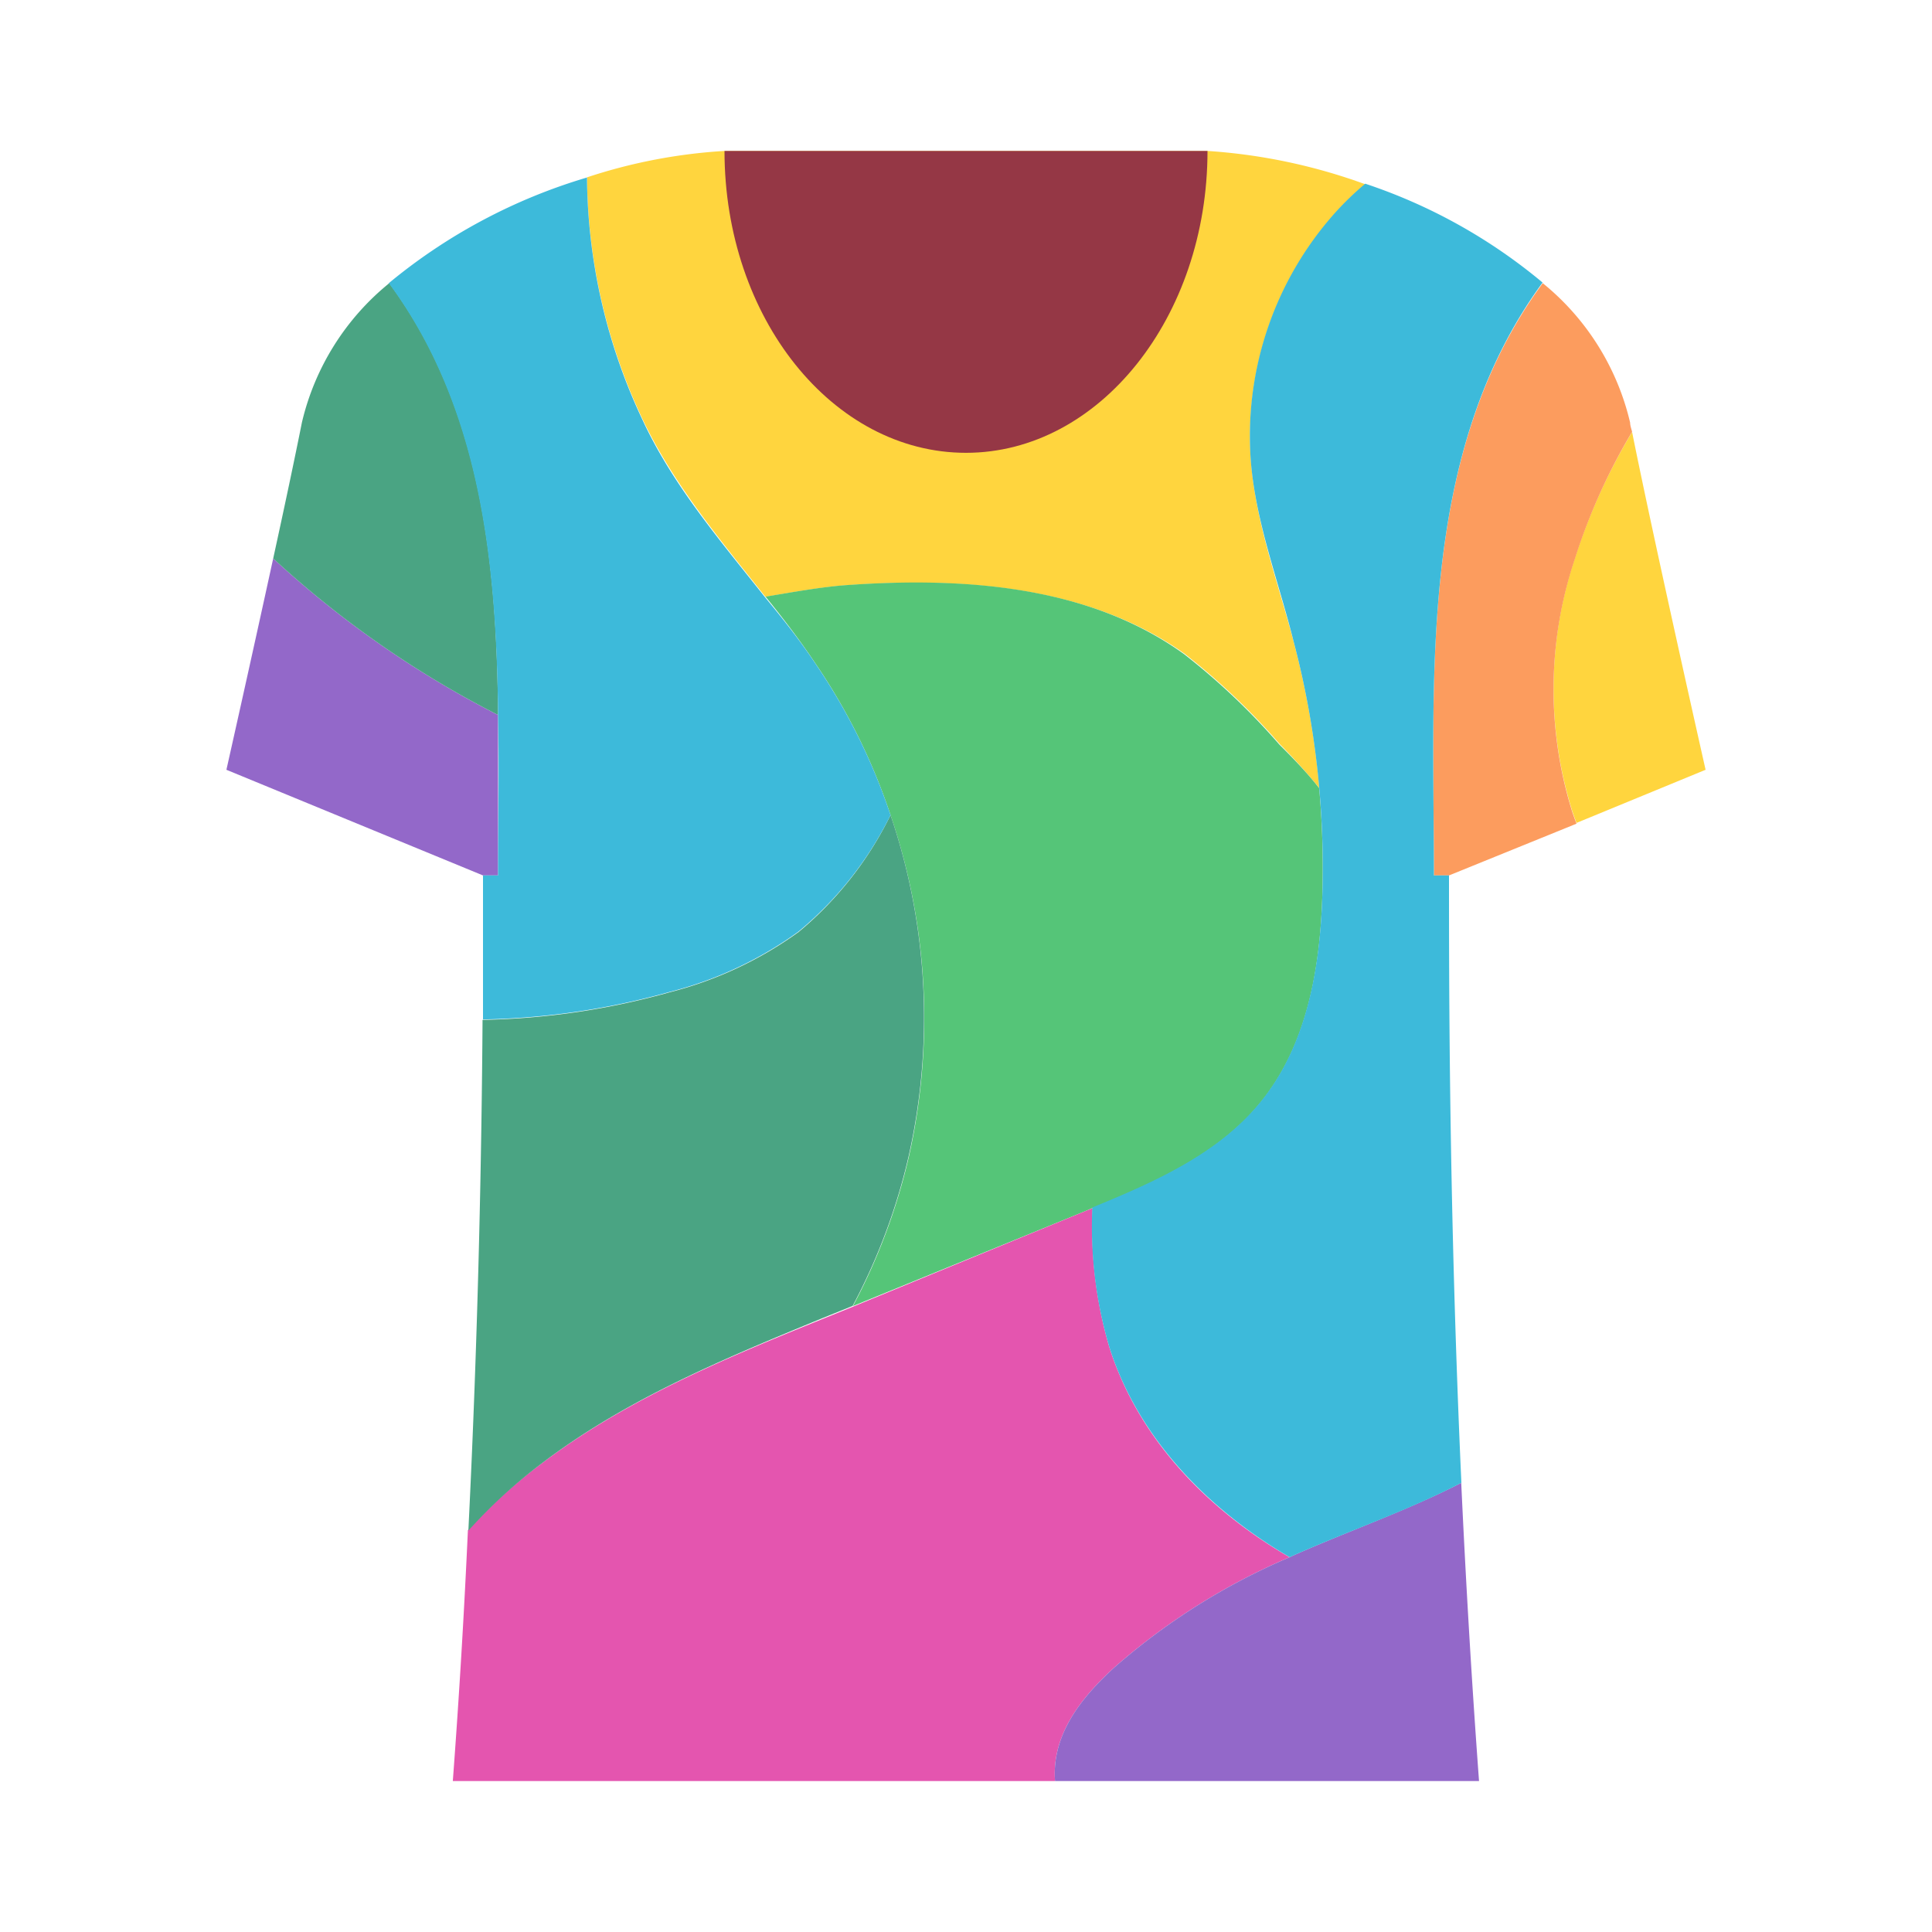
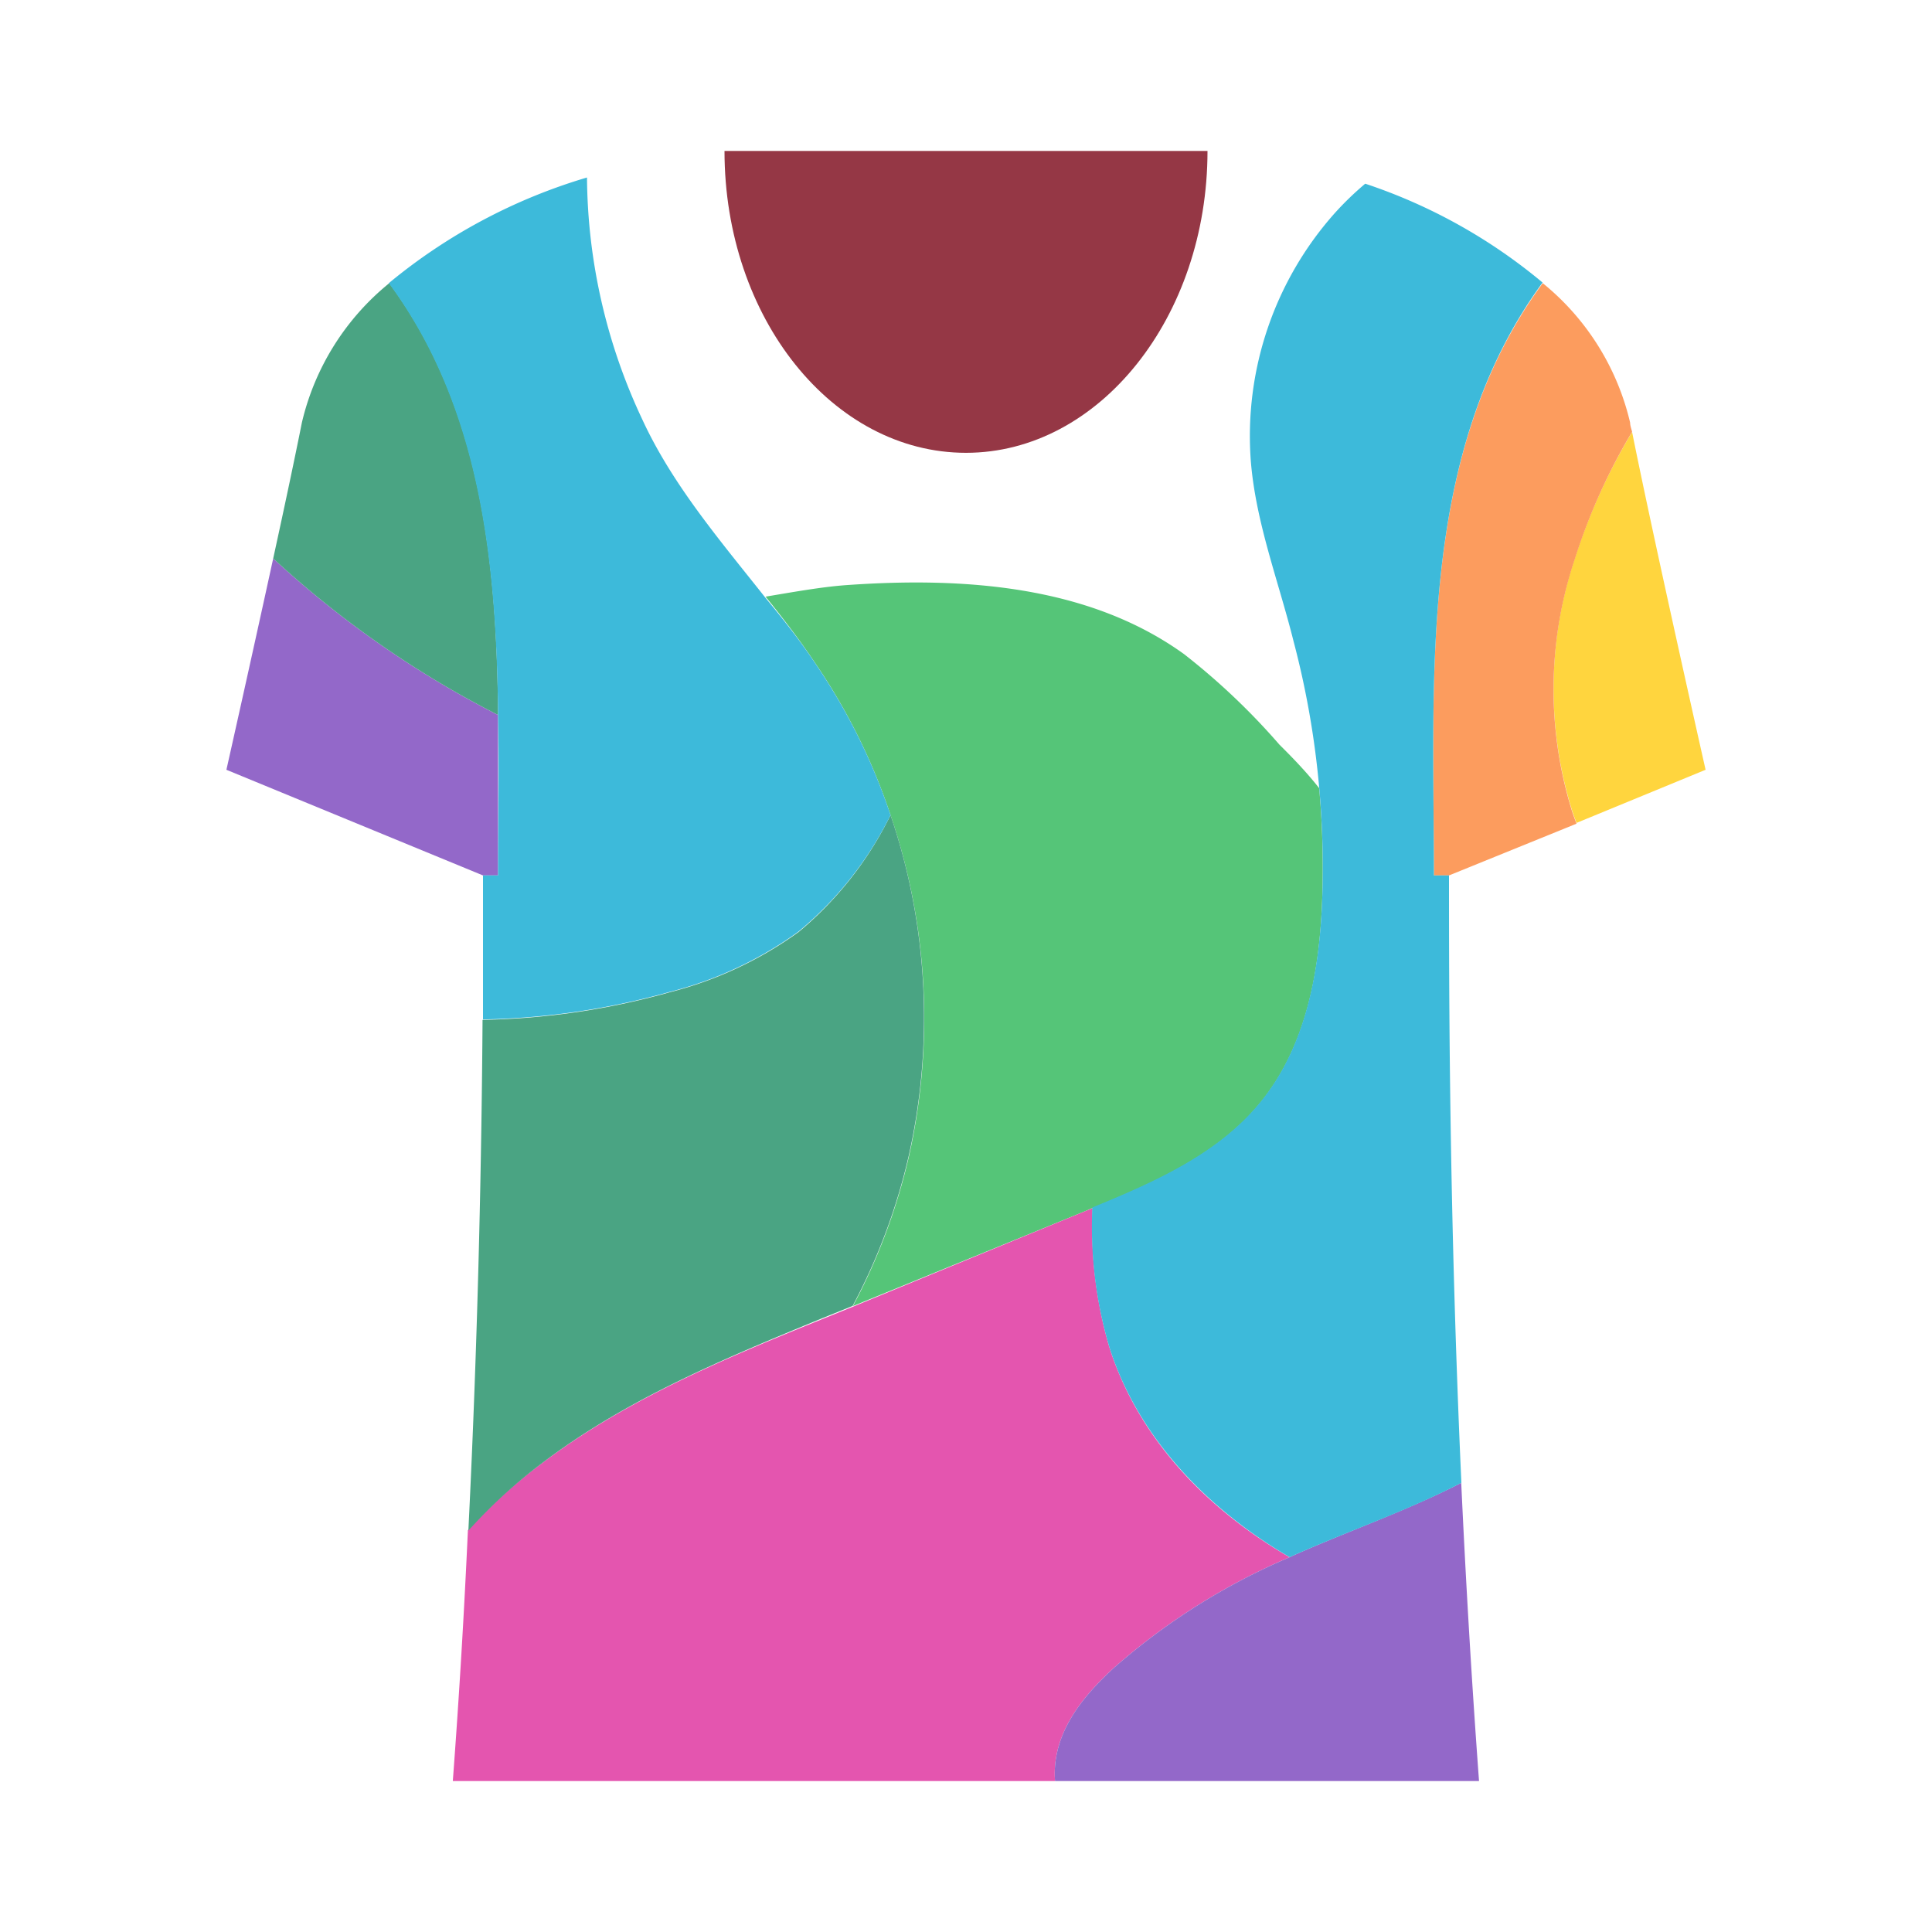
<svg xmlns="http://www.w3.org/2000/svg" width="800px" height="800px" viewBox="0 0 1024 1024" class="icon" version="1.1">
  <path d="M264 378.96V464h-8l-136-56s12.88-57.28 24.8-112A530.72 530.72 0 0 0 264 378.96z" fill="#9368C9" />
  <path d="M206.32 150.08C255.12 216 263.28 298.16 264 378.96A530.72 530.72 0 0 1 144.8 296c5.92-27.04 11.52-53.52 15.2-72a134.72 134.72 0 0 1 46.32-73.92z" fill="#4AA483" />
-   <path d="M723.68 97.68a162.56 162.56 0 0 0-16 15.44 177.6 177.6 0 0 0-44.64 131.6c2.64 32.64 14.32 64 22.64 95.44a464.88 464.88 0 0 1 13.6 77.6c-6.4-8-13.68-16-20.88-23.28a360.56 360.56 0 0 0-50.56-48c-50.72-36-117.44-40.72-179.84-36.24-12.96 0.96-28.4 3.76-42.32 6.08-24-30.32-48.96-59.92-65.36-94.72a305.68 305.68 0 0 1-29.2-127.6A285.68 285.68 0 0 1 384 80h256a301.28 301.28 0 0 1 83.68 17.68z" fill="#FFD53E" />
  <path d="M699.2 417.76a475.76 475.76 0 0 1 1.68 56.48c-1.2 39.2-8 80-33.2 110.64-22.4 27.28-56 42-88.72 55.44l-2.96 1.28-123.92 50.64a324.08 324.08 0 0 0 29.68-79.36A334.16 334.16 0 0 0 472 432a324.16 324.16 0 0 0-40-80.64c-8-12-17.2-24-26.24-35.12 13.92-2.32 29.36-5.12 42.32-6.08 62.16-4.48 128.88 0 179.52 36.56a360.56 360.56 0 0 1 50.56 48c7.36 7.28 14.64 14.88 21.04 23.04z" fill="#55C578" />
  <path d="M588 714.08c15.2 48 51.6 85.92 95.52 111.28a347.28 347.28 0 0 0-92.88 58.4c-13.92 12.72-27.04 27.92-30.64 46.4a50.56 50.56 0 0 0-0.8 13.84H240c3.44-46 6.08-90.56 8-132.96A276.32 276.32 0 0 1 286.64 776c44.8-34 97.52-56 149.68-77.04l16-6.48L576 641.6l3.12-1.28a224.56 224.56 0 0 0 8.88 73.76z" fill="#E455AF" />
  <path d="M560 930.16c3.6-18.48 16.72-33.68 30.64-46.4a347.28 347.28 0 0 1 92.88-58.4l1.28-0.64c29.76-13.28 60.88-24 89.68-38.8 2.32 49.76 5.36 102.88 9.44 158.08H559.2a50.56 50.56 0 0 1 0.8-13.84z" fill="#9368C9" />
  <path d="M904 408l-68.4 28.16c-0.8-2-1.52-4.08-2.24-6.16a217.36 217.36 0 0 1 1.44-134.4 320.48 320.48 0 0 1 30.24-66.64C876.72 287.2 904 408 904 408z" fill="#FFD53E" />
  <path d="M865.04 228.88a320.48 320.48 0 0 0-30.24 67.12 217.36 217.36 0 0 0-1.44 134.4c0.72 2.08 1.44 4.16 2.24 6.16L768 464h-8c0-105.52-8.48-224 57.68-313.92A134.72 134.72 0 0 1 864 224c0 1.6 0.64 3.2 1.04 4.88z" fill="#FC9C5E" />
  <path d="M472 432a334.16 334.16 0 0 1 9.6 180.8 324.08 324.08 0 0 1-29.68 79.36l-16 6.48C384 720 331.44 741.76 286.64 776a276.32 276.32 0 0 0-38.4 35.28c5.36-108 7.04-202.08 7.52-270.72a392.96 392.96 0 0 0 99.2-14.64 201.28 201.28 0 0 0 68.4-32A188.08 188.08 0 0 0 472 432z" fill="#4AA483" />
  <path d="M684.88 824.72l-1.28 0.64C640 800 603.2 761.92 588 714.08A224.56 224.56 0 0 1 578.96 640c32.64-13.44 66.32-28.16 88.72-55.44 24.96-30.24 32-71.44 33.2-110.64a475.76 475.76 0 0 0-1.68-56.48 464.88 464.88 0 0 0-13.6-77.6c-8-32-20-62.8-22.64-95.44a177.6 177.6 0 0 1 44.64-131.6 162.56 162.56 0 0 1 16-15.44 288.56 288.56 0 0 1 94 52.4C751.52 240 760 358.48 760 464h8c0 59.52 0 176.8 6.56 321.92-28.8 14.96-59.92 25.52-89.68 38.8zM432 351.44A324.16 324.16 0 0 1 472 432a188.08 188.08 0 0 1-48.8 61.76 201.28 201.28 0 0 1-68.4 32A392.96 392.96 0 0 1 256 540.32V464h8c0-27.68 0.56-56 0-85.04-0.96-80.8-9.12-162.72-57.92-228.88a297.04 297.04 0 0 1 105.04-56 305.68 305.68 0 0 0 29.2 128c16 34.8 41.36 64.4 65.36 94.72C414.96 328 424 339.44 432 351.44z" fill="#3DBADA" />
  <path d="M640 80c0 88-57.36 160-128 160s-128-71.52-128-160z" fill="#953745" />
</svg>